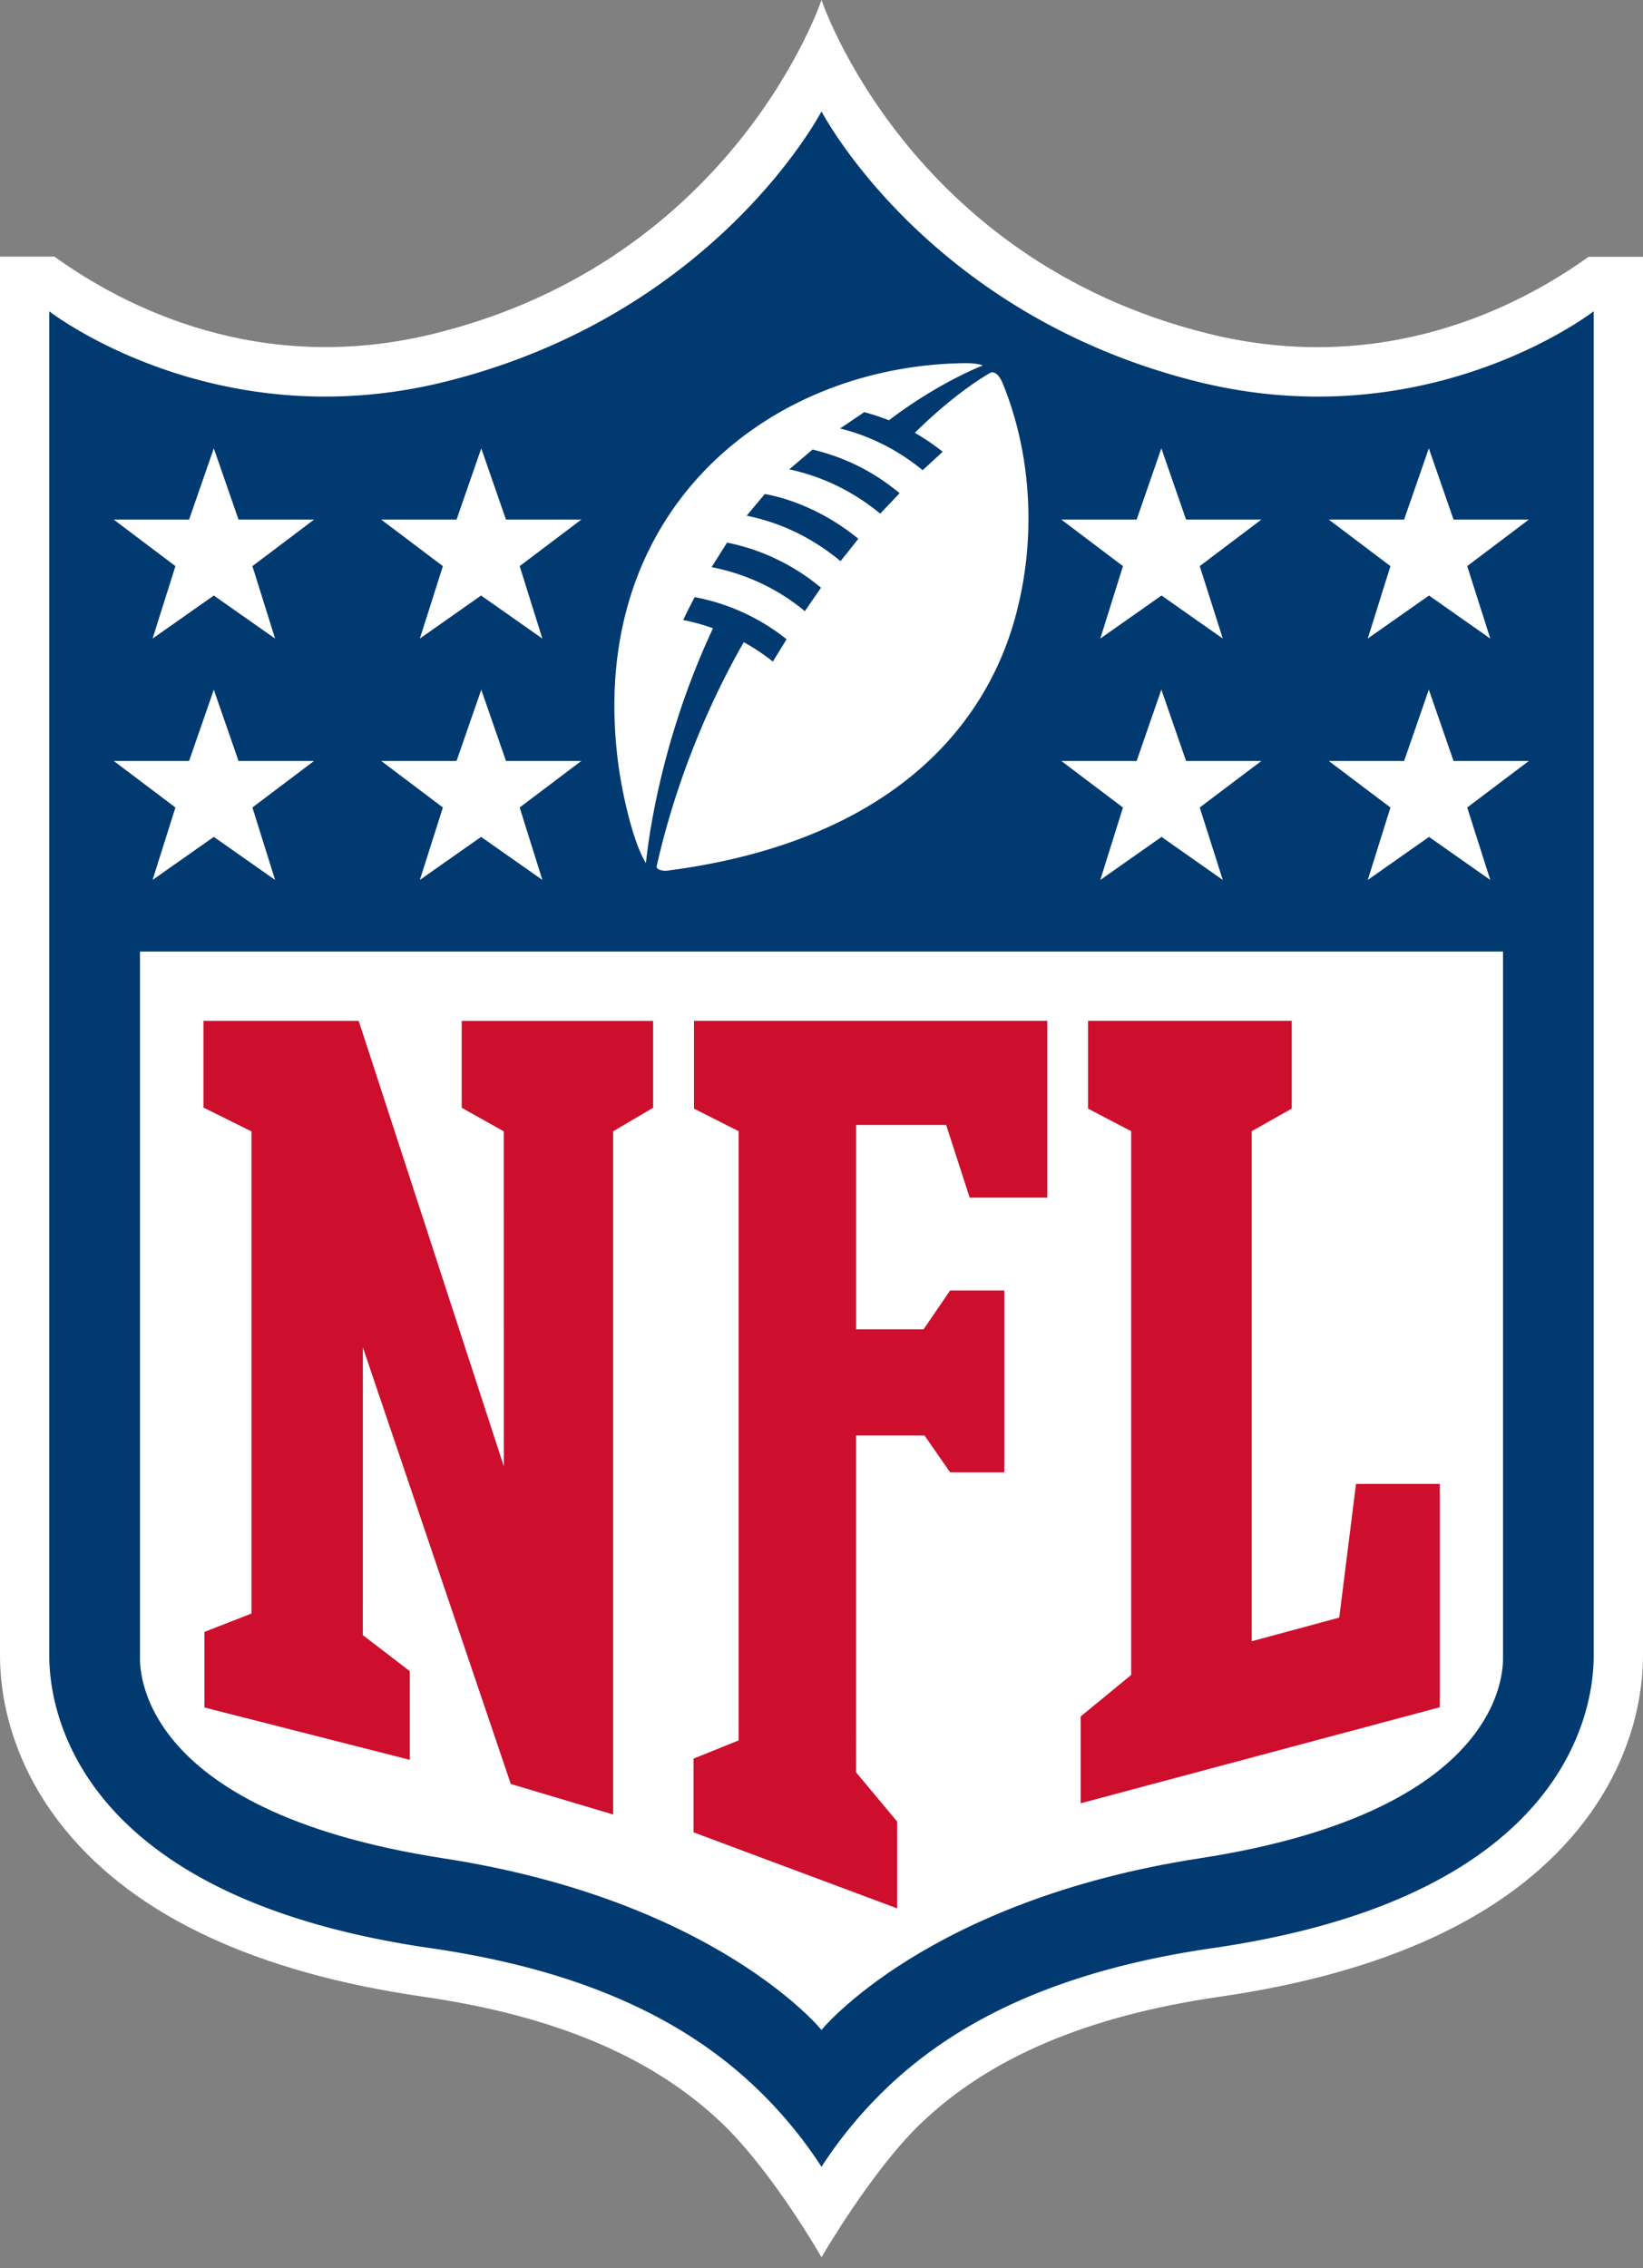
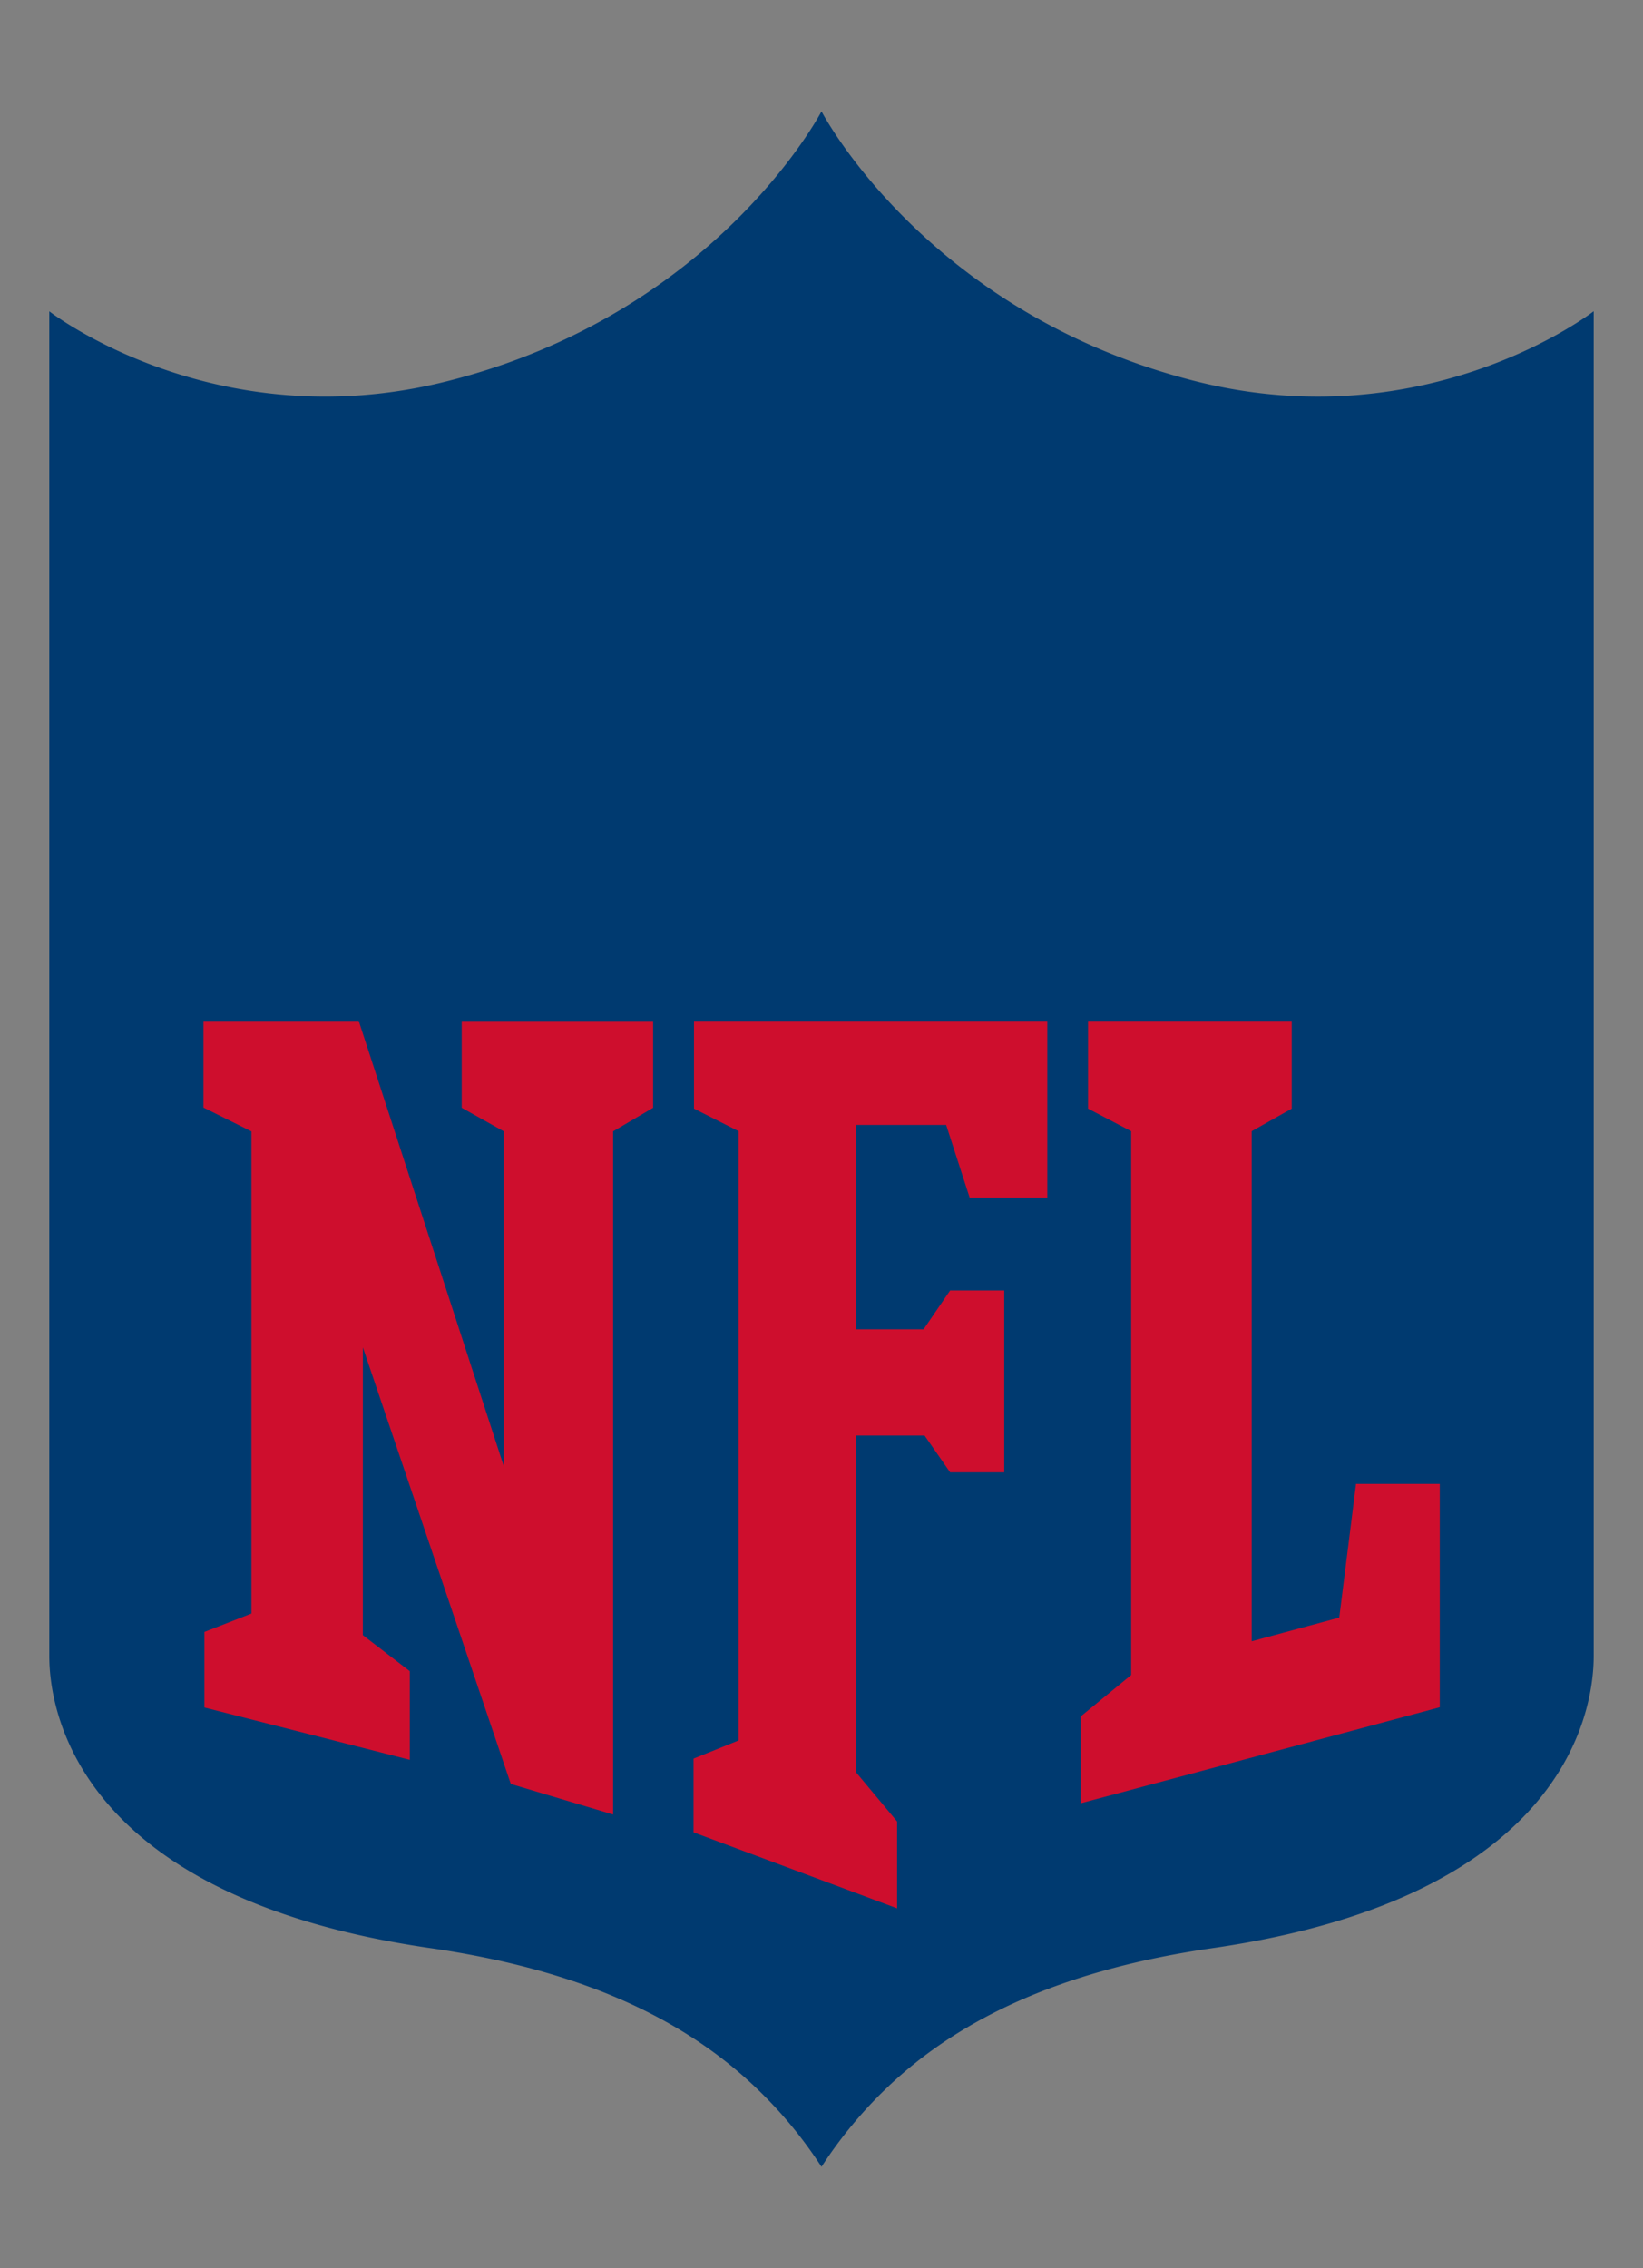
<svg xmlns="http://www.w3.org/2000/svg" width="113" height="156" viewbox="0 0 113 156">
  <rect width="100%" height="100%" fill="#808080" stroke="none" />
-   <path fill="#fff" d="M109.26 17.66c-4.86 3.486-14.15 8.237-26.108 5.3C62.43 17.847 56.5 0 56.5 0S50.57 17.85 29.85 22.95c-11.962 2.946-21.253-1.807-26.108-5.3H0v96.24c.002 2.434.594 7.226 4.543 12.023 4.876 5.923 13.146 9.765 24.576 11.416 9.104 1.318 15.837 4.18 20.583 8.748 3.49 3.357 6.798 9.17 6.798 9.17s3.435-5.935 6.797-9.17c4.747-4.568 11.482-7.43 20.583-8.748 11.43-1.652 19.7-5.493 24.577-11.415 3.945-4.794 4.54-9.59 4.542-12.024V17.66h-3.74z" />
  <path fill="#003a70" d="M109.6 21.413s-11.326 8.815-27.28 4.828C63.726 21.592 56.5 7.66 56.5 7.66s-7.225 13.932-25.83 18.58c-15.953 3.987-27.28-4.828-27.28-4.828v92.483c.002 3.143 1.316 16.49 26.214 20.09 9.83 1.423 17.173 4.584 22.448 9.66a30.03 30.03 0 0 1 4.447 5.381 30.32 30.32 0 0 1 4.442-5.381c5.28-5.077 12.624-8.238 22.455-9.66 24.897-3.598 26.21-16.945 26.213-20.09V21.413z" />
-   <path fill="#fff" d="M56.5 139.612s7.225-8.907 26.002-11.803c21.508-3.318 20.868-13.417 20.87-13.93V65.445H9.628v48.435c0 .5-.635 10.61 20.87 13.93 18.776 2.898 26.002 11.803 26.002 11.803" />
  <path d="M34.65 100.844l-.003-23.035-2.893-1.62v-5.974H44.92v5.974l-2.752 1.62v46.987l-7.037-2.1L24.957 92.67l-.002 19.788 3.23 2.48v6.098l-14.124-3.6v-5.198l3.232-1.264v-33.16l-3.3-1.64V70.21H24.67zM58.88 121.9l2.82 3.377v5.973l-14-5.227v-5.07l3.1-1.253V77.8l-3.07-1.552v-6.04h24.3V82.37h-5.34l-1.617-5H58.88v14.056h4.64l1.826-2.67h3.723v12.507h-3.723l-1.757-2.53h-4.71zm15.444 2.125v-5.973l3.474-2.852V77.8l-2.967-1.552v-6.04h14.01v6.04L86.088 77.8v35.08l6.02-1.627 1.154-9.193h5.76v15.36z" fill="#ce0e2d" />
-   <path d="M12.065 55.536l-4.24-3.2h5.18l1.7-4.9 1.7 4.9H21.6l-4.24 3.2 1.56 4.982-4.213-2.96-4.213 2.96zm18.395 0l-4.24-3.2h5.18l1.7-4.9 1.7 4.9h5.182l-4.24 3.2 1.56 4.982-4.213-2.96-4.213 2.96zm-18.395-16.6l-4.24-3.2h5.18l1.7-4.9 1.7 4.9H21.6l-4.24 3.2 1.56 4.983-4.213-2.96-4.213 2.96zm18.395 0l-4.24-3.2h5.18l1.7-4.9 1.7 4.9h5.182l-4.24 3.2 1.56 4.983-4.213-2.96-4.213 2.96zm72.036 21.584l-4.213-2.96-4.213 2.96 1.56-4.983-4.24-3.2h5.18l1.7-4.908 1.7 4.908h5.18l-4.24 3.2zm-18.396 0l-4.213-2.96-4.213 2.96 1.56-4.983-4.24-3.2h5.18l1.7-4.908 1.7 4.908h5.18l-4.24 3.2zm18.396-16.602l-4.213-2.96-4.213 2.96 1.56-4.983-4.24-3.2h5.18l1.7-4.9 1.7 4.9h5.18l-4.24 3.2zm-18.396 0l-4.213-2.96-4.213 2.96 1.56-4.983-4.24-3.2h5.18l1.7-4.9 1.7 4.9h5.18l-4.24 3.2zm-23.567-8.596c-1.887-1.554-4.003-2.56-6.25-3.04l1.6-1.364c2.808.675 4.7 1.934 5.988 3.003l-1.328 1.4m-2.727 3.28c-1.798-1.5-3.985-2.636-6.464-3.132l1.248-1.492c1.892.336 4.318 1.334 6.433 3.08L57.806 38.6m-2.448 3.438c-1.94-1.616-4.2-2.607-6.42-3.03l1.067-1.688c2.715.538 4.918 1.807 6.46 3.1l-1.106 1.607m12.82-16.42s-2.196 1.144-5.26 4.157c.692.4 1.47.938 1.915 1.307l-1.376 1.27c-1.993-1.643-4.07-2.478-5.68-2.87l1.66-1.124a15.01 15.01 0 0 1 1.701.559c3.46-2.634 6.455-3.77 6.455-3.77s-.347-.17-1.273-.158c-13.607.176-26.144 10.335-23.777 27.717.253 1.844.97 5.197 1.88 6.667.303-2.893 1.4-9.295 4.615-16.153-1.12-.4-2.05-.568-2.05-.568.33-.7.788-1.572.788-1.572a14.37 14.37 0 0 1 6.322 2.896l-.944 1.535a14.75 14.75 0 0 0-2.001-1.334c-3.626 6.338-5.308 12.32-6 15.46.037.194.433.294.75.253 14.9-1.93 21.9-9.536 24.015-17.778 1.397-5.406.94-11.06-.93-15.67-.13-.324-.386-.863-.82-.824" fill="#fff" />
</svg>